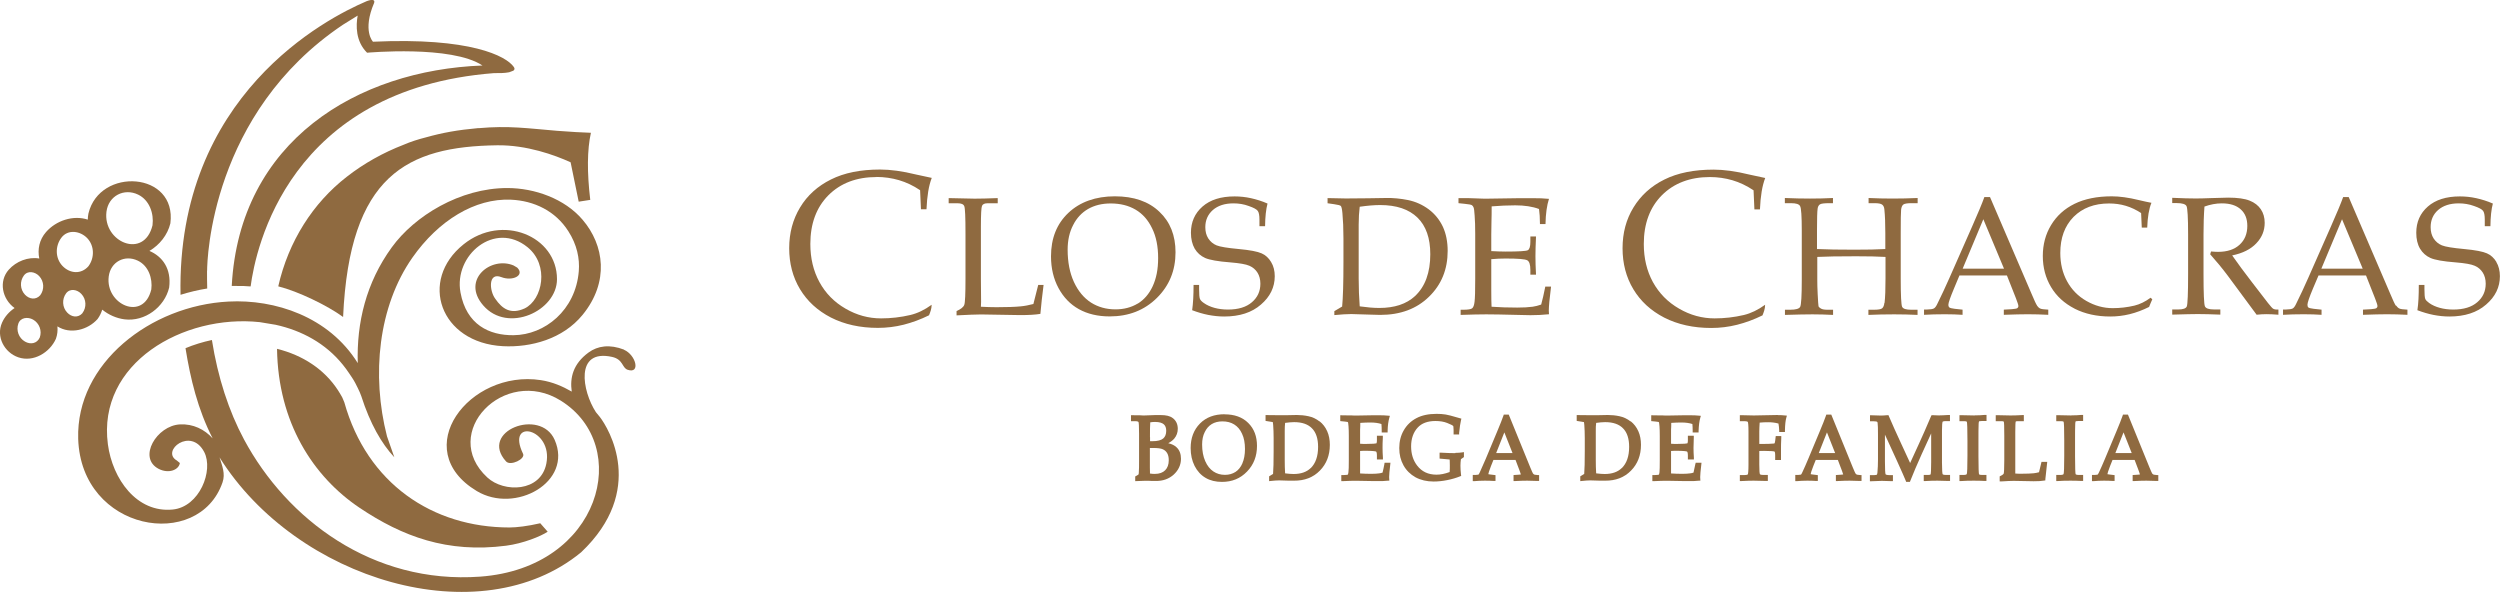
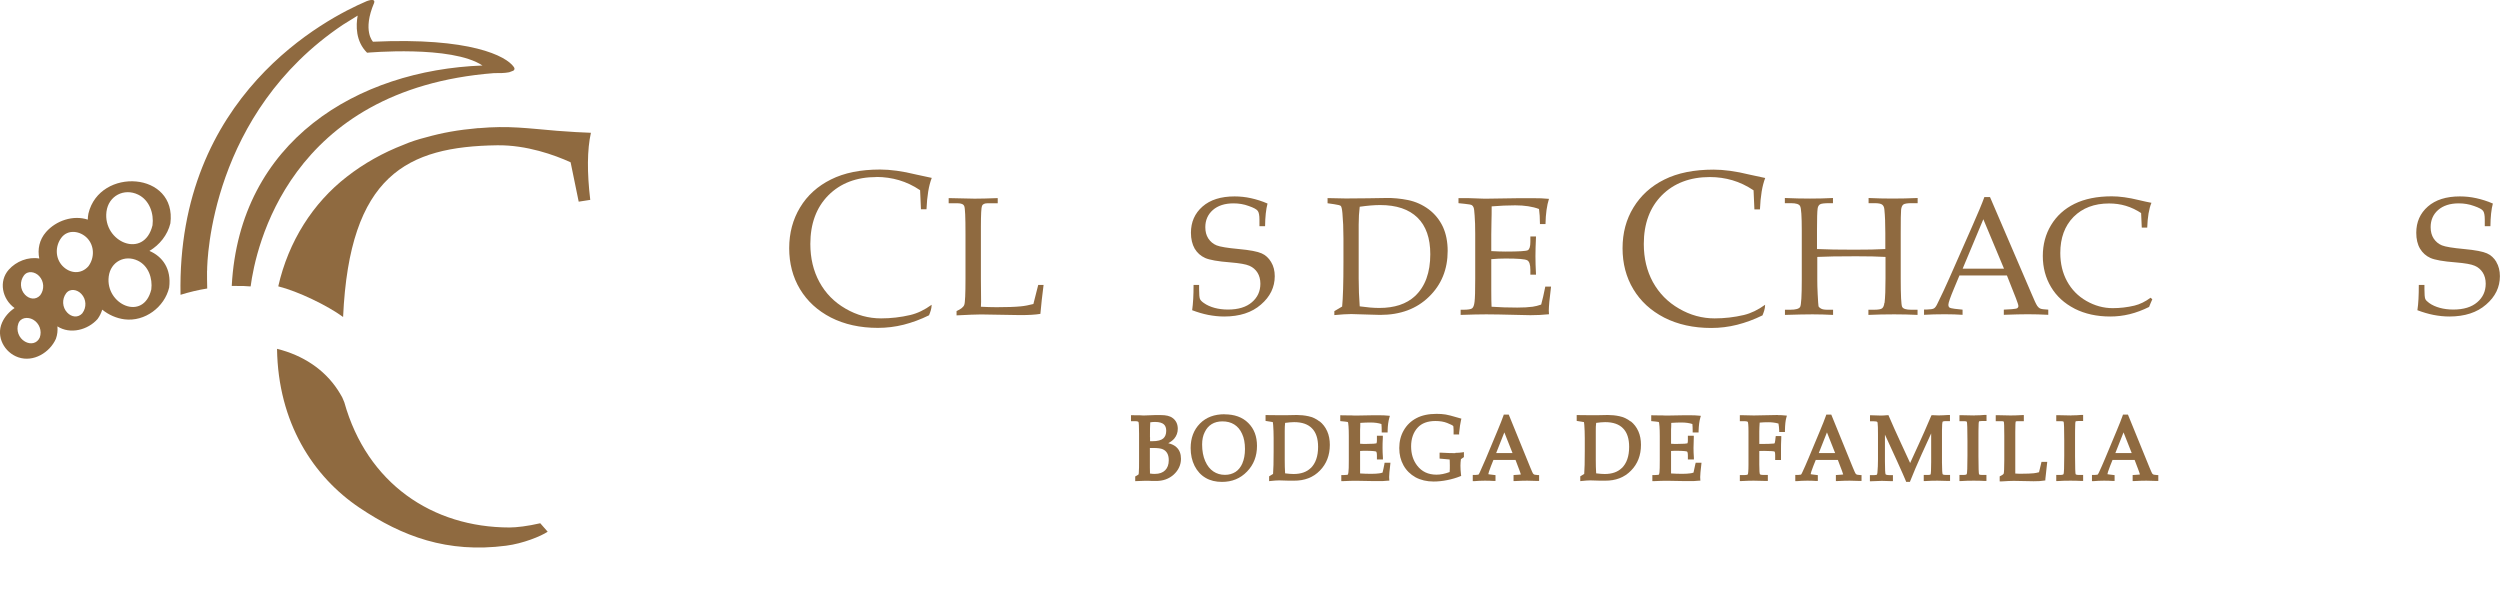
<svg xmlns="http://www.w3.org/2000/svg" id="Layer_2" data-name="Layer 2" viewBox="0 0 266.03 62.98">
  <defs>
    <style>      .cls-1 {        fill: #8f6a40;        fill-rule: evenodd;      }    </style>
  </defs>
  <g id="Capa_1" data-name="Capa 1">
    <g>
      <g>
        <path class="cls-1" d="m22.04,28.8c0-1.19.43-16.75,14.44-26.16l1.58-.98c-.19,1.05-.23,2.73,1,3.95,0,0,9-.82,12.28,1.36-13.29.5-25.86,8.01-26.68,23.46h.55c.49-.01.98.01,1.46.05.53-4.02,4.02-21,25.91-22.7.42.01,1.11.01,1.6-.09l.45-.17c.13-.1.17-.23.04-.4-.8-1.15-4.6-3.16-14.98-2.68,0,0-1.15-1.15.12-4.13.17-.53-.62-.25-.78-.19-4.29,1.82-20.24,10.02-19.82,31.25.94-.29,1.89-.52,2.84-.67-.01-.63-.03-1.26-.02-1.9Z" />
        <path class="cls-1" d="m10.88,32.95c.67.55,1.51.92,2.36,1.03,2.18.28,4.27-1.31,4.76-3.38.26-2.01-.72-3.31-2.1-3.9,1.09-.64,1.93-1.7,2.23-2.93.71-5.52-7.53-6.02-8.72-1.05-.05.23-.06.44-.07.65-1.55-.51-3.37.1-4.44,1.32-.72.82-.92,1.85-.72,2.82-1.18-.21-2.46.3-3.25,1.19-1.09,1.23-.71,3.11.62,4.08-.58.39-1.06.93-1.33,1.55-.67,1.5.25,3.18,1.72,3.69,1.62.56,3.36-.51,4.01-1.97.16-.44.2-.89.16-1.32,1.37.88,3.24.38,4.27-.78.23-.31.39-.65.5-1Zm5.22-2.15c-.83,3.45-4.91,1.61-4.53-1.38.2-1.57,1.71-2.35,3.1-1.68,1.14.55,1.58,1.89,1.43,3.06Zm-4.77-8.28c.22-1.69,1.88-2.53,3.37-1.81,1.21.59,1.69,2.01,1.53,3.26-.89,3.68-5.31,1.79-4.9-1.45Zm-7.1,13.4c-.29.64-.98.77-1.57.43-.67-.38-.96-1.2-.71-1.91.23-.67,1.02-.74,1.57-.43.67.38.97,1.2.71,1.91Zm.06-4.51c-.47.53-1.16.44-1.63-.05-.53-.56-.57-1.43-.12-2.04.42-.57,1.2-.4,1.63.06.53.56.57,1.43.11,2.04Zm4.49,1.91c-.47.53-1.16.44-1.63-.06-.53-.56-.57-1.43-.12-2.04.42-.57,1.2-.41,1.63.06.53.56.57,1.43.11,2.04Zm.63-4.99c-.77.88-1.96.8-2.76-.03-.78-.82-.79-2.1-.13-2.99.7-.95,2.02-.74,2.76.03.78.82.79,2.1.13,2.99Z" />
-         <path class="cls-1" d="m66.42,37.21c-1.55-.6-2.82-.41-3.79.3-1.65,1.21-2,2.68-1.79,4.16-.97-.56-2.05-1.03-3.29-1.22-7.62-1.16-14.14,7.39-6.82,11.8,4.1,2.47,10.27-.96,8.29-5.45-1.52-3.44-8.08-.91-5.17,2.3.47.52,2.08-.26,1.81-.81-1.87-3.87,3.21-2.7,2.48,1.03-.59,3.06-4.52,3.12-6.28,1.49-5.13-4.73,1.79-11.93,7.81-8.18,7.69,4.79,4.29,17.79-8.57,18.73-11.46.83-20.58-6.12-25.13-14.59-1.62-3.02-2.79-6.6-3.42-10.59-.98.21-1.92.5-2.81.87.52,3.23,1.3,6.51,2.89,9.6-.86-.96-2.08-1.56-3.47-1.49-2.48.12-4.54,3.55-2.28,4.73,1.06.55,2.15.12,2.26-.62l-.33-.27c-1.72-1,1.5-3.62,2.92-.9,1.02,1.97-.5,5.84-3.35,6.12-3.83.38-6.41-3.25-6.9-6.94-1.15-8.64,8.04-13.87,16.16-13l1.69.28c2.78.61,5.32,1.98,7.15,4.25.24.29.46.6.67.91.2.3.44.63.65,1.03,0,0,.51.97.64,1.39.95,2.96,2.16,5.06,3.52,6.52l-.78-2.23c-1.67-6.52-.93-13.82,2.7-19.01,2.79-3.98,6.68-6.34,10.49-6.17,2.47.11,4.74,1.2,6.11,3.36.92,1.43,1.22,2.91,1.11,4.25-.34,4.16-3.62,6.78-6.94,6.81-2.58.03-5.02-1.11-5.65-4.55-.73-3.98,3.65-7.65,7.14-4.81,2.34,1.91,1.6,5.58-.31,6.51-1.48.67-2.38.06-3.13-1.03-.63-.84-.78-2.86.65-2.3,1.19.46,2.52-.18,1.69-1.01l-.39-.23c-2.4-1.02-5.6,1.52-3.23,4.25,2.61,3.02,7.85.59,7.85-2.79,0-4.6-5.83-7.01-9.94-3.71-4.8,3.84-2.51,10.49,4.2,10.84,2.96.15,6.36-.76,8.46-3.33,2.87-3.51,2.31-7.43,0-10.13-1.9-2.23-5.09-3.37-8.01-3.37-5.03,0-9.87,2.97-12.29,6.31-2.74,3.77-3.75,8.04-3.62,12.32-3.08-4.96-8.84-6.81-13.75-6.55-8.28.42-16.24,6.56-16,14.6.31,9.89,12.83,11.99,15.36,4.64.32-.92-.04-1.76-.32-2.66,8.19,13.08,27.73,18.94,38.48,10.1,6.95-6.59,2.93-13.18,1.99-14.4l-.42-.51c-1.46-2.24-2.27-6.76,1.72-5.88,1.21.27,1.04,1.16,1.66,1.37,1.39.47.89-1.58-.39-2.13Z" />
        <path class="cls-1" d="m50.91,13.63c-2.21.2-3.82.49-5.6.99-.83.21-1.61.46-2.35.78-2.2.85-4.24,1.99-6.07,3.42-3.58,2.78-6.19,6.85-7.28,11.65,2.11.53,5.23,2.04,6.9,3.26.68-15.11,6.82-18.14,16.4-18.27,3.13-.04,6.1,1.03,7.81,1.81l.86,4.19,1.23-.19c-.35-2.95-.33-5.33.07-7.14-.95-.03-2.15-.1-3.59-.21-3.16-.26-5.12-.57-8.37-.28Z" />
        <path class="cls-1" d="m36.64,42.81l-.22-.52c-.16-.29-.32-.56-.48-.8-1.44-2.19-3.71-3.69-6.46-4.37.11,7.84,3.84,13.6,8.79,16.92,4.55,3.05,9.33,4.84,15.58,4.03,1.81-.23,3.72-1.01,4.43-1.49l-.79-.9c-1.33.31-2.53.45-3.26.45-8.22,0-15.17-4.69-17.59-13.32Z" />
      </g>
      <g>
        <path class="cls-1" d="m124.32,47.16c.26-.14.47-.3.63-.48.25-.3.38-.65.38-1.05,0-.49-.18-.88-.55-1.15-.29-.22-.71-.31-1.24-.31h-.65c-.55.03-.92.04-1.1.04-.12,0-.29,0-.5-.02h-.41s-.53-.01-.53-.01v.64h.47c.24,0,.31.06.33.09.03.05.06.43.06,1.24v2.92c0,.47,0,.89-.03,1.26,0,.11-.03.15-.03.16,0,0-.07.06-.26.16l-.09.05v.5l.54-.02c.21-.01.39-.02.54-.02.2,0,.45,0,.75.02h.36c.76.01,1.4-.22,1.91-.68.5-.46.77-1.03.77-1.68,0-.51-.15-.93-.48-1.23-.21-.2-.5-.34-.85-.42Zm-1.95-.65c0-.68,0-1.2.03-1.57.19-.03.36-.04.52-.04.45,0,.75.1.92.25.17.15.26.37.26.69,0,.37-.11.64-.32.82-.21.18-.58.29-1.16.29-.08,0-.16,0-.24,0v-.43Zm1.62,3.53c-.25.25-.61.39-1.11.39-.14,0-.31-.01-.51-.04,0-.05,0-.1,0-.15,0-.11,0-.27-.01-.49v-.59s0-1.49,0-1.49c.12,0,.24,0,.35,0,.5,0,.84.05,1.03.14.2.09.35.22.46.41.11.19.17.43.17.75,0,.47-.13.82-.39,1.08Z" />
        <path class="cls-1" d="m130.31,44.08c-1.08,0-1.96.32-2.62.99-.66.67-.99,1.54-.99,2.61,0,.71.14,1.34.42,1.9.28.55.67.98,1.17,1.27.49.29,1.08.43,1.74.43,1.07,0,1.96-.36,2.67-1.1.71-.73,1.06-1.65,1.06-2.73,0-1-.3-1.82-.93-2.44-.62-.62-1.47-.92-2.52-.92Zm1.9,5.22c-.18.41-.43.72-.74.92-.32.2-.68.31-1.12.31-.47,0-.87-.12-1.23-.36-.36-.24-.65-.6-.87-1.1-.22-.5-.33-1.09-.33-1.77,0-.51.09-.95.28-1.32.18-.38.43-.66.74-.85.31-.19.69-.29,1.14-.29.49,0,.91.11,1.26.33.35.22.63.54.83.99.21.44.31.98.31,1.62,0,.61-.1,1.12-.28,1.53Z" />
        <path class="cls-1" d="m140.42,44.85c-.36-.28-.75-.47-1.19-.56-.42-.09-.84-.13-1.24-.13l-.97.02h-1.2c-.17,0-.49,0-.98-.01h-.17s0,.62,0,.62l.5.08c.09.01.17.03.23.04h.04s.01.05.01.05c.01.06.02.15.03.26.03.4.05.87.05,1.42v1.36c0,1.13-.02,1.94-.06,2.43l-.42.26v.51l.18-.02c.36-.04.67-.06.9-.06.14,0,.48.01,1.01.03h.55c1.12.01,2.05-.34,2.76-1.07.71-.72,1.06-1.64,1.06-2.74,0-.54-.09-1.03-.28-1.45-.19-.43-.46-.78-.81-1.06Zm-.95,4.96c-.42.41-1.02.63-1.82.63-.26,0-.57-.03-.9-.07-.03-.45-.04-.93-.04-1.44v-3.06c0-.32.01-.61.04-.87.37-.05.68-.08.96-.08.86,0,1.49.23,1.91.67.42.43.64,1.08.64,1.96,0,1.01-.27,1.76-.78,2.26Z" />
        <path class="cls-1" d="m147.32,49.36c-.07.36-.13.67-.2.93-.12.04-.24.07-.35.08-.22.03-.49.05-.81.05-.44,0-.85-.01-1.23-.04,0-.18,0-.43,0-.74v-.66s0-.99,0-.99c.21-.02.41-.02.61-.02.7,0,1.03.05,1.09.08.02.01.09.09.09.4v.44h.64v-.18c-.03-.4-.04-.74-.04-1.04,0-.28,0-.65.03-1.12v-.18s-.63,0-.63,0v.48c0,.13-.01.22-.03.27,0,.03-.02.05-.03.06-.05.02-.38.06-1.12.06-.18,0-.38,0-.61-.02v-1.5c.02-.24.02-.48.02-.72.38-.03.76-.04,1.11-.04.45,0,.83.06,1.14.16.02.2.03.45.03.73v.17h.63v-.17c.01-.58.08-1.04.18-1.39l.06-.21-.2-.02c-.29-.03-.57-.04-.85-.04h-.81s-1.71.03-1.71.03c-.14,0-.33,0-.59-.02h-.47s-.65-.01-.65-.01v.62l.49.05c.23.02.31.05.31.05,0,0,.02.02.03.05,0,.01.03.13.05.42.02.27.03.61.03,1.02v2.57c0,.66-.01,1.09-.04,1.28-.02.2-.06.25-.07.26-.01,0-.11.04-.39.04h-.3v.65h.17c.57-.03,1.03-.04,1.38-.04s.93.01,1.69.03h.7c.33.01.67,0,1.02-.04h.15s-.02-.38-.02-.38c0-.22.04-.67.12-1.34l.02-.19h-.62l-.03.14Z" />
        <path class="cls-1" d="m154.86,48.22c-.33,0-.83-.01-1.5-.05h-.17s0,.63,0,.63l.68.06c.14.01.24.02.32.03h.07s.02.25.02.63c0,.25,0,.49-.02.71-.51.19-.97.28-1.4.28-.88,0-1.56-.32-2.06-.97-.42-.55-.64-1.22-.64-2.04s.24-1.51.71-2.01c.42-.45,1.04-.69,1.88-.69.48,0,.9.07,1.25.21.39.15.58.26.64.32,0,.02.01.04.02.08.01.09.02.2.02.34v.48h.59v-.16c.06-.58.12-1.03.2-1.36l.04-.16-.53-.15c-.47-.14-.85-.24-1.14-.29-.3-.05-.62-.07-.97-.07-.85,0-1.57.15-2.15.46-.57.3-1.02.73-1.34,1.29-.32.55-.48,1.18-.48,1.89s.15,1.29.45,1.84c.3.54.73.96,1.28,1.27.56.3,1.2.45,1.92.45.46,0,.95-.05,1.45-.15.51-.1.97-.24,1.37-.4l.12-.05-.02-.13c-.04-.35-.06-.66-.06-.95,0-.24.02-.47.05-.7l.32-.22v-.53l-.19.03c-.2.03-.43.05-.71.05Z" />
        <path class="cls-1" d="m163.24,50.49s-.07-.05-.11-.1c-.04-.06-.13-.27-.29-.65l-2.29-5.62h-.53l-.04.12c-.12.35-.34.91-.66,1.67l-1.22,2.92c-.22.52-.44,1.01-.64,1.45-.07.15-.11.21-.13.22-.02,0-.1.03-.32.04h-.29v.66h.17c.32-.03.69-.05,1.12-.05.35,0,.67.01.95.03h.18s0-.62,0-.62l-.57-.07c-.11-.01-.17-.03-.19-.03v-.02c0-.07.08-.33.28-.85l.26-.65h2.35l.45,1.19c.08.21.11.32.12.36h-.02s-.1.02-.17.02l-.59.04v.64h.17c.54-.03.97-.04,1.29-.04.35,0,.71.01,1.09.03h.17s0-.63,0-.63h-.16c-.23-.02-.34-.04-.38-.06Zm-4.03-2.28l.87-2.2.87,2.2h-1.75Z" />
        <path class="cls-1" d="m173.52,44.85c-.36-.28-.75-.47-1.19-.56-.42-.09-.84-.13-1.24-.13l-.97.02h-1.19c-.17,0-.5,0-.98-.01h-.17s0,.62,0,.62l.5.08c.1.01.17.03.23.04h.04s.01.05.01.05c.01.06.02.15.03.26.03.4.05.87.05,1.42v1.36c0,1.13-.02,1.94-.06,2.43l-.42.26v.51l.18-.02c.36-.04.66-.06.9-.06.14,0,.48.01,1.01.03h.55c1.12.01,2.05-.34,2.76-1.07.71-.72,1.06-1.64,1.06-2.74,0-.54-.09-1.03-.28-1.45-.19-.43-.46-.78-.81-1.06Zm-.95,4.96c-.42.41-1.02.63-1.82.63-.26,0-.56-.03-.9-.07-.03-.45-.04-.93-.04-1.44v-3.06c0-.32,0-.61.04-.87.36-.05.68-.08.96-.08.86,0,1.49.23,1.91.67.42.43.64,1.08.64,1.96,0,1.01-.27,1.76-.78,2.26Z" />
        <path class="cls-1" d="m180.41,49.36c-.07.36-.14.67-.2.93-.12.04-.24.07-.35.08-.22.03-.49.05-.81.05-.43,0-.85-.01-1.23-.04,0-.18,0-.43,0-.74v-.66s0-.99,0-.99c.21-.02.41-.02.61-.02.7,0,1.03.05,1.09.08.02.01.09.09.09.4v.44h.64v-.18c-.03-.4-.04-.74-.04-1.04,0-.28.01-.65.03-1.12v-.18s-.63,0-.63,0v.48c0,.13-.01.22-.03.27,0,.03-.02.05-.03.06-.05.02-.38.06-1.12.06-.18,0-.39,0-.61-.02v-1.5c.02-.24.02-.48.02-.72.38-.03.75-.04,1.11-.04.45,0,.83.06,1.14.16.02.2.03.45.03.73v.17h.63v-.17c.02-.58.08-1.04.18-1.39l.06-.21-.2-.02c-.29-.03-.57-.04-.85-.04h-.81s-1.7.03-1.7.03c-.14,0-.33,0-.6-.02h-.47s-.65-.01-.65-.01v.62l.49.05c.23.02.31.05.31.05.01,0,.02.02.03.05,0,.01.03.13.05.42.02.27.03.61.03,1.02v2.57c0,.66-.01,1.09-.03,1.28-.02.2-.06.25-.07.26-.01,0-.11.04-.39.04h-.3v.65h.17c.57-.03,1.03-.04,1.38-.04s.92.01,1.69.03h.7c.33.01.67,0,1.02-.04h.15s-.02-.38-.02-.38c0-.22.04-.67.12-1.34l.02-.19h-.62l-.03.14Z" />
        <path class="cls-1" d="m189.18,44.16l-2.55.05c-.39,0-.83-.01-1.32-.03h-.17s0,.64,0,.64h.49c.27,0,.35.06.36.08.03.05.07.35.07,1.01v3.53c0,.68-.04.99-.07,1.04,0,0-.06.07-.33.07h-.52v.64h.17c.53-.03.97-.04,1.3-.04s.78.01,1.34.03h.17s0-.64,0-.64h-.48c-.27,0-.35-.06-.36-.08-.04-.06-.07-.36-.07-1.03v-1.44c.19,0,.36-.01.51-.01.72,0,1.06.04,1.11.07.01,0,.07.08.07.37v.53h.62v-1.28c0-.16,0-.53.03-1.09v-.18s-.59,0-.59,0l-.06.51c-.03.21-.06.27-.07.27-.02,0-.05.01-.1.02-.33.03-.72.04-1.16.04-.12,0-.24,0-.36,0v-1.32c0-.29.02-.6.04-.95.3-.03.6-.04.91-.04.37,0,.73.04,1.09.14.04.22.07.47.08.74v.16h.61v-.17c.01-.6.06-1.06.15-1.37l.06-.2-.2-.02c-.24-.03-.5-.04-.78-.04Z" />
        <path class="cls-1" d="m197.56,50.49s-.07-.05-.11-.1c-.04-.06-.13-.27-.29-.65l-2.29-5.62h-.53l-.04.12c-.12.35-.34.91-.66,1.67l-1.22,2.92c-.22.52-.43,1.01-.64,1.45-.07.15-.11.21-.13.22-.02,0-.1.03-.32.04h-.29v.66h.17c.32-.03.69-.05,1.11-.05.35,0,.67.01.95.03h.17s0-.62,0-.62l-.57-.07c-.12-.01-.17-.03-.19-.03v-.02c0-.07.08-.33.28-.85l.26-.65h2.35l.45,1.19c.08.21.11.32.12.36h-.02s-.1.02-.17.02l-.59.04v.64h.17c.54-.03.97-.04,1.3-.04.35,0,.71.01,1.09.03h.17s0-.63,0-.63h-.16c-.23-.02-.35-.04-.38-.06Zm-4.02-2.28l.87-2.2.87,2.2h-1.75Z" />
        <path class="cls-1" d="m206.42,44.21c-.15,0-.41-.01-.77-.03h-.11s-.05.1-.05.1c-.49,1.15-.92,2.14-1.3,2.96l-.93,2.03-1.02-2.21c-.47-1.01-.88-1.93-1.24-2.77l-.04-.11h-.12c-.3.03-.54.04-.71.04-.13,0-.46-.01-.97-.03h-.17s0,.64,0,.64h.4c.23,0,.33.03.35.05.03.03.06.06.06.12.03.2.04.62.04,1.25v2.65c0,.5-.02.96-.06,1.4-.01.14-.05.2-.06.21-.02.01-.09.05-.29.05h-.45v.65h.17c.55-.03.92-.04,1.11-.04.26,0,.59.01,1,.03h.17s0-.64,0-.64h-.33c-.33,0-.44-.06-.45-.09-.04-.07-.07-.49-.07-1.35v-2.87l1.28,2.79c.52,1.14.83,1.86.94,2.13l.04.11h.4l.04-.11c.32-.81.72-1.75,1.21-2.84l1.01-2.21v3.05c0,.84-.03,1.25-.06,1.31,0,0-.04.06-.27.06h-.46v.65h.17c.45-.03.88-.04,1.29-.04.37,0,.76.01,1.17.03h.17s0-.64,0-.64h-.42c-.29,0-.36-.06-.37-.08-.03-.06-.07-.43-.07-1.23v-3.42c0-.62.04-.89.06-.93,0,0,.07-.07.34-.07h.45v-.65h-.17c-.45.03-.77.04-.94.04Z" />
        <path class="cls-1" d="m210.13,44.21c-.48,0-.96-.01-1.45-.03h-.17s0,.64,0,.64h.52c.23,0,.27.06.27.08.03.09.06.72.06,2v1.59c0,1.23-.03,1.85-.07,1.95-.01.03-.07.1-.34.1h-.44v.65h.17c.4-.03.85-.04,1.35-.04.43,0,.82.01,1.18.03h.17s0-.64,0-.64h-.46c-.28,0-.33-.07-.33-.08-.03-.08-.06-.69-.06-1.94v-1.62c0-.85,0-1.44.02-1.78,0-.1.01-.18.03-.23,0-.02.02-.05.02-.06.01,0,.03-.01.05-.01.05-.01.12-.02.23-.02h.51v-.65h-.18c-.32.03-.68.05-1.08.05Z" />
        <path class="cls-1" d="m216.98,50.25c-.19.05-.38.09-.56.11-.31.03-.74.05-1.29.05-.22,0-.45,0-.68-.02v-.11s0-1.33,0-1.33v-2.98c0-.72.02-1.06.05-1.11,0,0,0-.01.02-.02.02,0,.06-.02.12-.02h.72v-.65h-.17c-.52.03-.94.04-1.25.04-.23,0-.7-.01-1.4-.03h-.17s0,.64,0,.64h.65c.19,0,.21.06.21.06.03.06.05.53.05,1.5v2.58c0,.88-.03,1.34-.06,1.43-.02.05-.1.14-.33.25l-.1.05v.54h.17c.6-.04,1.04-.06,1.32-.06l2.12.04c.47,0,.85-.02,1.12-.07l.13-.02v-.13c.05-.51.11-1.06.18-1.65l.02-.19h-.61l-.27,1.13Z" />
        <path class="cls-1" d="m220.43,44.21c-.48,0-.96-.01-1.45-.03h-.17s0,.64,0,.64h.52c.23,0,.27.06.27.08.03.09.06.72.06,2v1.59c0,1.23-.03,1.85-.07,1.95-.01.03-.07.1-.34.1h-.44v.65h.17c.4-.03.85-.04,1.34-.04.43,0,.82.01,1.18.03h.17s0-.64,0-.64h-.46c-.28,0-.33-.07-.34-.08-.03-.08-.06-.69-.06-1.94v-1.62c0-.85,0-1.44.02-1.78,0-.1.01-.18.03-.23,0-.02.02-.05.02-.06.01,0,.03-.01.05-.01.05-.01.12-.02.23-.02h.51v-.65h-.17c-.32.03-.68.05-1.08.05Z" />
        <path class="cls-1" d="m229.13,50.49s-.07-.05-.11-.1c-.04-.06-.13-.27-.29-.65l-2.29-5.62h-.53l-.04.12c-.12.35-.34.91-.66,1.67l-1.22,2.92c-.22.52-.43,1.01-.64,1.45-.07.15-.12.21-.13.22-.02,0-.1.03-.32.04h-.29v.66h.17c.32-.03.69-.05,1.11-.05.35,0,.67.01.95.03h.18s0-.62,0-.62l-.57-.07c-.12-.01-.17-.03-.19-.03v-.02c0-.07.08-.33.28-.85l.26-.65h2.35l.45,1.19c.08.21.11.32.12.36h-.02s-.1.02-.17.02l-.59.04v.64h.17c.54-.03.97-.04,1.3-.04.35,0,.71.01,1.09.03h.17s0-.63,0-.63h-.15c-.23-.02-.35-.04-.38-.06Zm-4.03-2.28l.87-2.2.87,2.2h-1.75Z" />
        <path class="cls-1" d="m93.27,18.83c.83,0,1.63.12,2.39.34.77.23,1.51.57,2.25,1.07l.09,2.03h.59c.06-1.41.24-2.52.56-3.34-.44-.09-1-.21-1.67-.36-1.46-.36-2.74-.53-3.82-.53-2.08,0-3.83.35-5.24,1.06-1.41.7-2.51,1.69-3.28,2.97-.77,1.27-1.16,2.72-1.16,4.34s.38,3.08,1.15,4.36c.77,1.28,1.86,2.28,3.29,3.02,1.44.73,3.1,1.1,5,1.1.92,0,1.84-.11,2.75-.34.9-.23,1.8-.56,2.69-1,.13-.33.27-.66.28-1.12-.76.55-1.51.91-2.27,1.09-1.02.24-2.06.36-3.11.36-1.33,0-2.59-.34-3.79-1.04-1.2-.69-2.12-1.63-2.77-2.82-.65-1.19-.97-2.54-.97-4.06,0-2.15.64-3.89,1.92-5.18,1.29-1.29,3-1.94,5.12-1.94Z" />
        <path class="cls-1" d="m109.96,32.35c-.46.12-.91.21-1.34.25-.62.06-1.47.09-2.57.09-.54,0-1.1-.02-1.67-.05l.02-.51-.02-2.46v-5.56c0-1.3.04-2.04.12-2.21.08-.18.28-.27.59-.27h1.08v-.55c-1.04.04-1.86.06-2.46.06-.45,0-1.38-.02-2.76-.06v.55h.95c.39,0,.63.1.71.31.09.2.13,1.17.13,2.92v4.81c0,1.61-.04,2.54-.13,2.77-.08.23-.35.45-.82.66v.46c1.18-.06,2.05-.1,2.61-.1l4.16.07c.91,0,1.62-.04,2.15-.13.08-.95.2-1.98.34-3.08h-.57l-.52,2.05Z" />
-         <path class="cls-1" d="m125.09,26.85c0-1.8-.57-3.24-1.72-4.32-1.14-1.09-2.72-1.64-4.74-1.64s-3.7.59-4.94,1.76c-1.24,1.17-1.85,2.71-1.85,4.63,0,1.27.27,2.4.8,3.38.53.98,1.25,1.73,2.17,2.24.92.51,2.01.77,3.27.77,2.02,0,3.69-.65,5.02-1.96,1.33-1.31,1.99-2.93,1.99-4.87Zm-4.02,5.45c-.68.41-1.47.62-2.37.62-.97,0-1.84-.24-2.6-.72-.76-.49-1.37-1.22-1.82-2.19-.45-.98-.67-2.13-.67-3.44,0-.99.19-1.86.58-2.61.38-.76.92-1.33,1.59-1.72.68-.39,1.48-.59,2.41-.59,1.02,0,1.9.22,2.65.66.75.44,1.33,1.1,1.76,1.99.43.87.64,1.93.64,3.16s-.2,2.17-.58,3c-.38.82-.92,1.44-1.59,1.85Z" />
        <path class="cls-1" d="m135.26,27.88c-.25-.42-.59-.74-1.01-.92-.42-.19-1.23-.35-2.43-.46-1.2-.11-1.99-.24-2.36-.39-.37-.15-.66-.4-.88-.73-.22-.34-.32-.74-.32-1.21,0-.74.27-1.35.8-1.82.54-.47,1.27-.71,2.2-.71.57,0,1.11.09,1.62.28.52.18.84.35.96.52.12.16.18.47.18.93v.7h.6c.01-1,.1-1.81.26-2.41-.59-.26-1.18-.44-1.76-.57-.58-.13-1.17-.19-1.75-.19-1.45,0-2.59.36-3.41,1.08-.82.72-1.23,1.65-1.23,2.79,0,.67.14,1.23.4,1.69.27.45.64.78,1.11.99.47.21,1.37.37,2.68.47.99.08,1.67.2,2.03.36.37.16.65.4.86.73.2.32.31.71.31,1.18,0,.8-.3,1.46-.9,1.97-.6.52-1.45.78-2.55.78-.51,0-.99-.06-1.43-.18-.44-.12-.82-.29-1.14-.52-.22-.15-.35-.29-.41-.43-.06-.14-.09-.49-.09-1.05v-.44h-.59c0,1.1-.05,1.99-.15,2.69.58.22,1.15.39,1.71.5.57.11,1.14.17,1.7.17,1.63,0,2.94-.42,3.91-1.27.98-.84,1.47-1.85,1.47-3.02,0-.58-.13-1.09-.39-1.51Z" />
        <path class="cls-1" d="m142.8,32.63l-.81.48v.42c.73-.07,1.33-.11,1.8-.11.28,0,.95.02,2,.06l1.08.03c2.14,0,3.87-.64,5.19-1.93,1.33-1.29,1.99-2.92,1.99-4.88,0-.97-.17-1.83-.51-2.57-.35-.74-.85-1.36-1.5-1.85-.66-.49-1.39-.82-2.2-.99-.81-.16-1.6-.24-2.37-.22l-1.91.03-2.35.02c-.33,0-.98-.01-1.94-.04v.55l.7.1c.41.06.65.12.71.19.07.07.13.32.17.76.07.75.11,1.65.11,2.68v2.53c0,2.25-.05,3.83-.14,4.74Zm1.78-8.72c0-.71.04-1.35.11-1.91.84-.12,1.56-.18,2.17-.18,1.75,0,3.07.45,3.98,1.34.91.89,1.36,2.19,1.36,3.89,0,1.95-.54,3.44-1.63,4.46-.91.84-2.17,1.26-3.8,1.26-.6,0-1.29-.06-2.08-.17-.07-.92-.11-1.91-.11-2.96v-5.71Z" />
        <path class="cls-1" d="m164.44,30.49c-.15.77-.3,1.41-.44,1.92-.32.11-.62.19-.91.23-.44.06-.99.09-1.64.09-.97,0-1.88-.03-2.73-.09-.02-.36-.03-.92-.03-1.69v-1.23s0-2.14,0-2.14c.52-.05,1.03-.07,1.52-.07,1.32,0,2.09.06,2.31.19.22.12.33.46.33,1.02v.51h.6c-.04-.75-.06-1.4-.06-1.96s.02-1.23.06-2.11h-.6v.57c0,.5-.09.8-.28.9-.18.09-.97.14-2.35.14-.44,0-.96-.02-1.53-.05v-1.77l.02-1.35c.02-.55.02-1.09.02-1.64.87-.07,1.71-.11,2.51-.11,1,0,1.84.13,2.53.39.06.43.1.96.1,1.6h.59c.02-1.1.15-2,.37-2.68-.55-.05-1.1-.08-1.64-.07h-1.59s-3.35.05-3.35.05c-.27,0-.66,0-1.18-.03l-.93-.03h-.94v.54l.67.07c.42.04.67.09.75.14.08.05.14.13.18.23.05.09.09.39.12.89.04.5.06,1.14.06,1.93v4.8c0,1.25-.02,2.06-.07,2.43-.04.37-.13.6-.26.7-.13.1-.45.15-.95.15h-.27v.55c1.13-.04,2.03-.06,2.72-.06s1.82.02,3.34.06l1.37.03c.64,0,1.3-.03,1.97-.1l-.02-.39c0-.43.08-1.28.24-2.55h-.58Z" />
        <path class="cls-1" d="m187.83,32.43c-.76.55-1.51.91-2.26,1.09-1.02.24-2.06.36-3.11.36-1.33,0-2.59-.34-3.79-1.04-1.2-.69-2.12-1.63-2.78-2.82-.65-1.19-.97-2.54-.97-4.06,0-2.15.64-3.89,1.92-5.18,1.29-1.29,3-1.94,5.12-1.94.83,0,1.63.12,2.39.34.77.23,1.5.57,2.25,1.07l.09,2.03h.59c.06-1.41.24-2.52.56-3.34-.44-.09-1-.21-1.67-.36-1.46-.36-2.74-.53-3.82-.53-2.08,0-3.83.35-5.25,1.06-1.41.7-2.5,1.69-3.28,2.97-.78,1.27-1.16,2.72-1.16,4.34s.38,3.08,1.15,4.36c.77,1.28,1.86,2.28,3.29,3.02,1.44.73,3.1,1.1,5,1.1.92,0,1.84-.11,2.75-.34.91-.23,1.8-.56,2.7-1,.13-.33.27-.66.28-1.12Z" />
        <path class="cls-1" d="m200.52,32.23c-.03.28-.11.47-.24.58-.13.1-.41.15-.86.15h-.6v.55c.85-.04,1.76-.06,2.74-.06.86,0,1.69.02,2.49.06v-.55h-.68c-.54,0-.86-.1-.96-.31-.1-.21-.15-1.21-.15-3v-4.83c0-1.41.01-2.24.04-2.5.03-.27.11-.45.23-.55.13-.1.42-.15.87-.15h.66v-.55c-.93.04-1.83.06-2.69.06-.8,0-1.64-.02-2.53-.06v.55h.63c.41,0,.69.05.82.16.13.1.21.27.23.51.07.68.1,1.51.1,2.51v1.7c-.85.05-1.95.07-3.31.07-1.6,0-2.92-.02-3.96-.07v-1.99c0-1.23.02-2.01.07-2.33.03-.2.11-.34.24-.43.13-.09.47-.13,1.01-.13h.38v-.55c-.79.04-1.6.06-2.44.06s-1.72-.02-2.68-.06v.55h.65c.54,0,.86.1.97.31.12.2.18,1.07.18,2.6v5.27c0,1.69-.06,2.64-.17,2.85-.11.21-.47.31-1.08.31h-.54v.55c1.27-.04,2.25-.06,2.93-.06s1.44.02,2.19.06v-.55h-.59c-.33,0-.56-.04-.71-.13-.15-.09-.23-.17-.25-.25-.02-.09-.05-.53-.09-1.32-.03-.56-.04-1.06-.04-1.48v-2.44c.93-.05,2.31-.07,4.12-.07,1.28,0,2.32.02,3.14.07v2.27c0,1.15-.03,2.02-.1,2.62Z" />
        <path class="cls-1" d="m216.77,32.52c-.1-.14-.3-.57-.59-1.26l-4.42-10.29h-.6c-.23.65-.67,1.7-1.31,3.15l-2.4,5.44c-.43.97-.85,1.88-1.27,2.72-.13.29-.26.47-.39.54-.12.07-.38.11-.79.12h-.26v.56c.63-.04,1.37-.06,2.21-.06.7,0,1.33.02,1.89.06v-.55l-.84-.09c-.3-.04-.48-.08-.56-.14-.07-.06-.11-.15-.11-.29,0-.21.2-.78.59-1.71l.59-1.41h5.05l.96,2.43c.17.44.26.72.26.82s-.04.18-.13.24c-.06.04-.24.07-.55.1l-.87.05v.55c1.07-.04,1.92-.06,2.56-.06.69,0,1.41.02,2.17.06v-.55c-.45-.02-.74-.06-.86-.12-.13-.06-.24-.17-.34-.31Zm-7.92-3.93l2.2-5.26,2.2,5.26h-4.4Z" />
        <path class="cls-1" d="m220.77,32.85c1.09.55,2.35.83,3.78.83.7,0,1.39-.08,2.08-.25.69-.17,1.38-.43,2.06-.77.1-.27.22-.54.34-.81l-.18-.17c-.58.43-1.15.7-1.72.84-.76.18-1.53.27-2.31.27-.99,0-1.92-.26-2.81-.77-.89-.51-1.57-1.21-2.05-2.09-.48-.88-.72-1.88-.72-3.01,0-1.6.47-2.88,1.41-3.84.95-.95,2.21-1.43,3.78-1.43.62,0,1.21.08,1.78.25.57.17,1.11.43,1.63.77l.07,1.55h.58c.04-1.13.19-2.02.45-2.64-.34-.06-.79-.16-1.34-.29-1.1-.27-2.06-.4-2.88-.4-1.57,0-2.89.27-3.97.8-1.07.53-1.9,1.28-2.49,2.26-.59.97-.88,2.07-.88,3.29s.29,2.33.88,3.31c.58.97,1.41,1.73,2.5,2.29Z" />
-         <path class="cls-1" d="m241.92,32.87c-.1-.05-.3-.27-.59-.64l-1.68-2.18c-.84-1.09-1.55-2.05-2.12-2.87,1.12-.23,1.98-.66,2.57-1.29.6-.63.89-1.35.89-2.18,0-.56-.14-1.04-.41-1.44-.27-.4-.66-.71-1.19-.92-.52-.21-1.28-.32-2.29-.32-.37,0-.97.02-1.81.05-.73.03-1.28.04-1.66.04-.57,0-1.4-.02-2.48-.07v.56h.47c.59,0,.94.11,1.05.32.11.22.17,1.23.17,3.03v4.2c0,2.08-.05,3.23-.14,3.45-.09.21-.39.32-.89.32h-.66v.55c1.31-.04,2.22-.06,2.72-.06.63,0,1.44.02,2.4.06v-.55h-.68c-.54,0-.86-.11-.96-.33-.1-.23-.15-1.37-.15-3.43v-4.22c0-1.05.03-2.05.1-2.97.62-.22,1.23-.34,1.84-.34.88,0,1.55.21,2.02.64.47.42.7,1,.7,1.76,0,.84-.28,1.51-.83,2.01-.55.5-1.31.75-2.28.75-.16,0-.41-.01-.75-.04l-.09.3c.66.74,1.28,1.49,1.85,2.25l3.09,4.18c.37-.04.72-.06,1.05-.06.36,0,.79.02,1.27.06v-.55h-.23c-.1,0-.21-.03-.31-.08Z" />
-         <path class="cls-1" d="m254.94,32.52c-.1-.14-.3-.57-.59-1.26l-4.42-10.29h-.59c-.23.65-.67,1.7-1.31,3.15l-2.4,5.44c-.43.97-.85,1.88-1.27,2.72-.13.29-.26.47-.38.54-.12.07-.38.11-.78.12h-.26v.56c.63-.04,1.37-.06,2.21-.06.7,0,1.33.02,1.89.06v-.55l-.84-.09c-.3-.04-.48-.08-.56-.14-.07-.06-.1-.15-.1-.29,0-.21.19-.78.58-1.71l.6-1.41h5.05l.96,2.43c.17.44.26.72.26.82s-.04.18-.13.24c-.06.04-.24.07-.55.1l-.86.05v.55c1.07-.04,1.92-.06,2.56-.06.69,0,1.41.02,2.17.06v-.55c-.45-.02-.74-.06-.86-.12-.13-.06-.24-.17-.34-.31Zm-7.92-3.93l2.2-5.26,2.2,5.26h-4.4Z" />
        <path class="cls-1" d="m265.65,27.88c-.25-.42-.59-.74-1.01-.92-.42-.19-1.23-.35-2.43-.46-1.2-.11-1.99-.24-2.36-.39-.37-.15-.66-.4-.88-.73-.22-.34-.32-.74-.32-1.21,0-.74.26-1.35.79-1.82.54-.47,1.27-.71,2.2-.71.57,0,1.11.09,1.63.28.52.18.84.35.96.52.12.16.18.47.18.93v.7h.6c.01-1,.1-1.81.26-2.41-.59-.26-1.18-.44-1.76-.57-.58-.13-1.17-.19-1.75-.19-1.45,0-2.59.36-3.41,1.08-.82.72-1.23,1.65-1.23,2.79,0,.67.13,1.23.4,1.69.27.45.64.78,1.11.99.47.21,1.37.37,2.68.47.99.08,1.67.2,2.03.36.37.16.65.4.86.73.2.32.31.71.31,1.18,0,.8-.3,1.46-.9,1.97-.6.52-1.45.78-2.55.78-.51,0-.99-.06-1.43-.18-.44-.12-.82-.29-1.14-.52-.21-.15-.35-.29-.41-.43-.06-.14-.09-.49-.09-1.05v-.44h-.6c0,1.1-.04,1.99-.15,2.69.58.22,1.15.39,1.71.5.57.11,1.13.17,1.69.17,1.63,0,2.94-.42,3.91-1.27.98-.84,1.47-1.85,1.47-3.02,0-.58-.13-1.09-.38-1.51Z" />
      </g>
    </g>
  </g>
</svg>